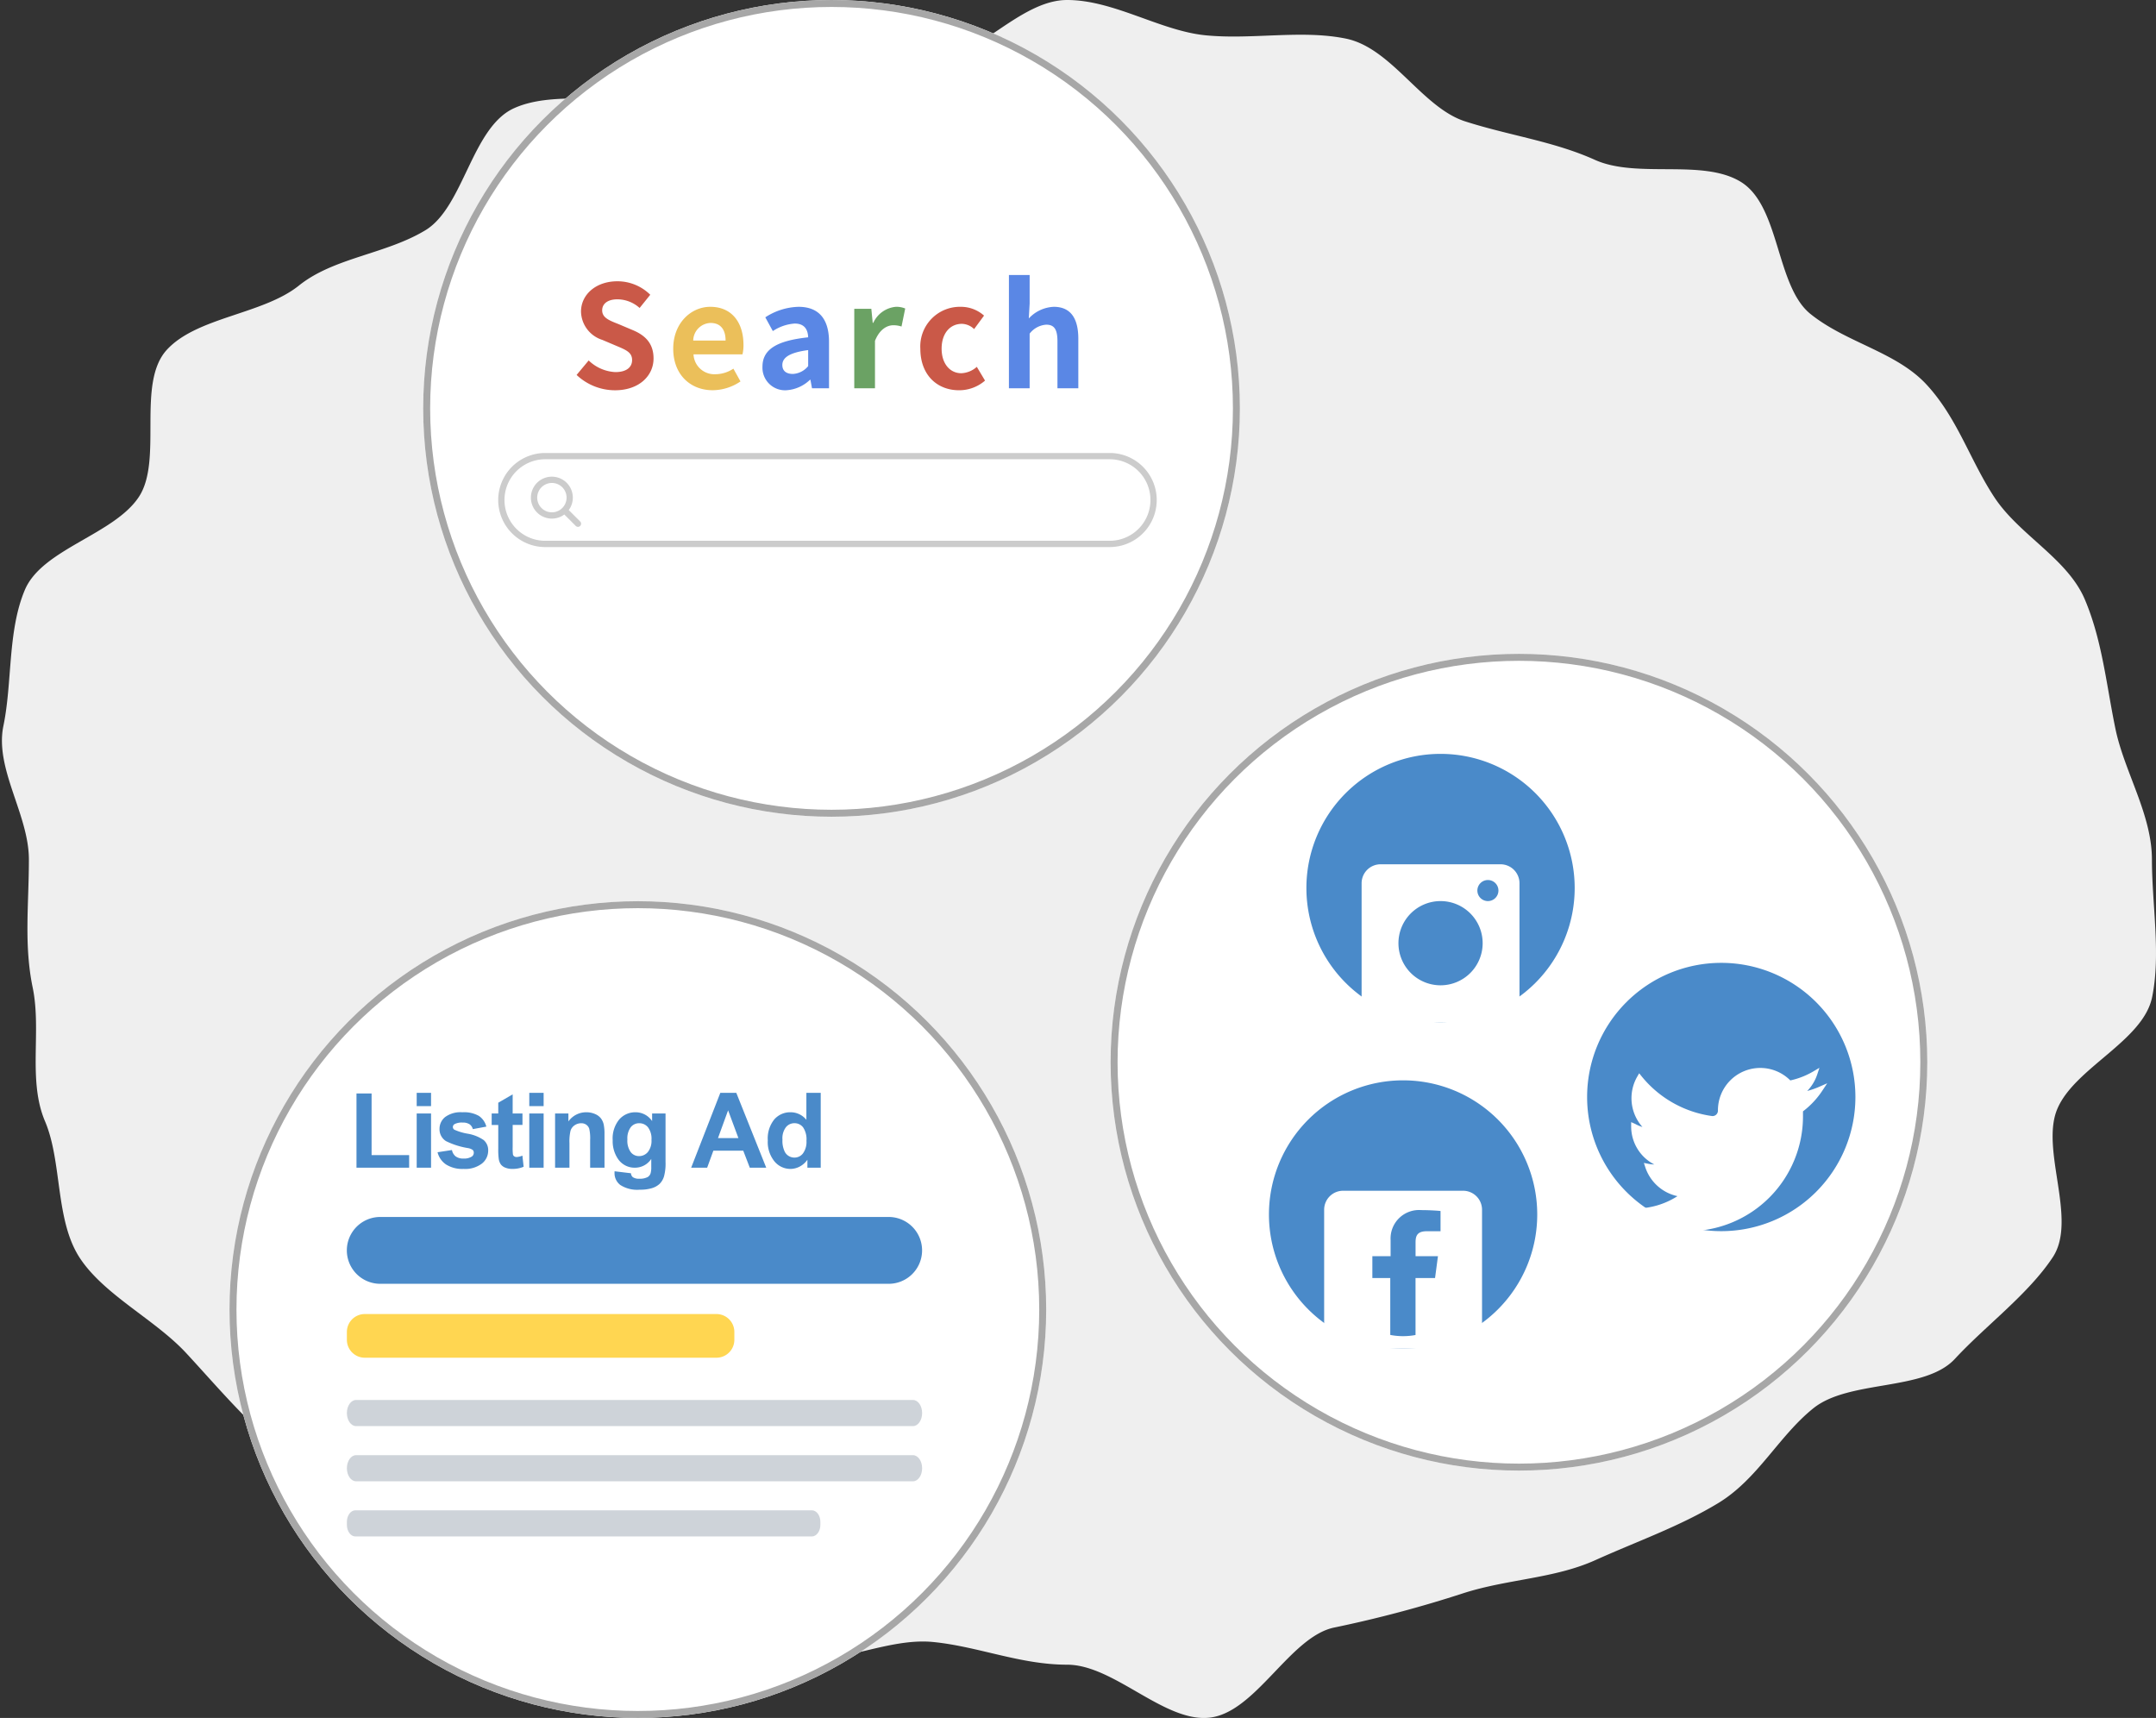
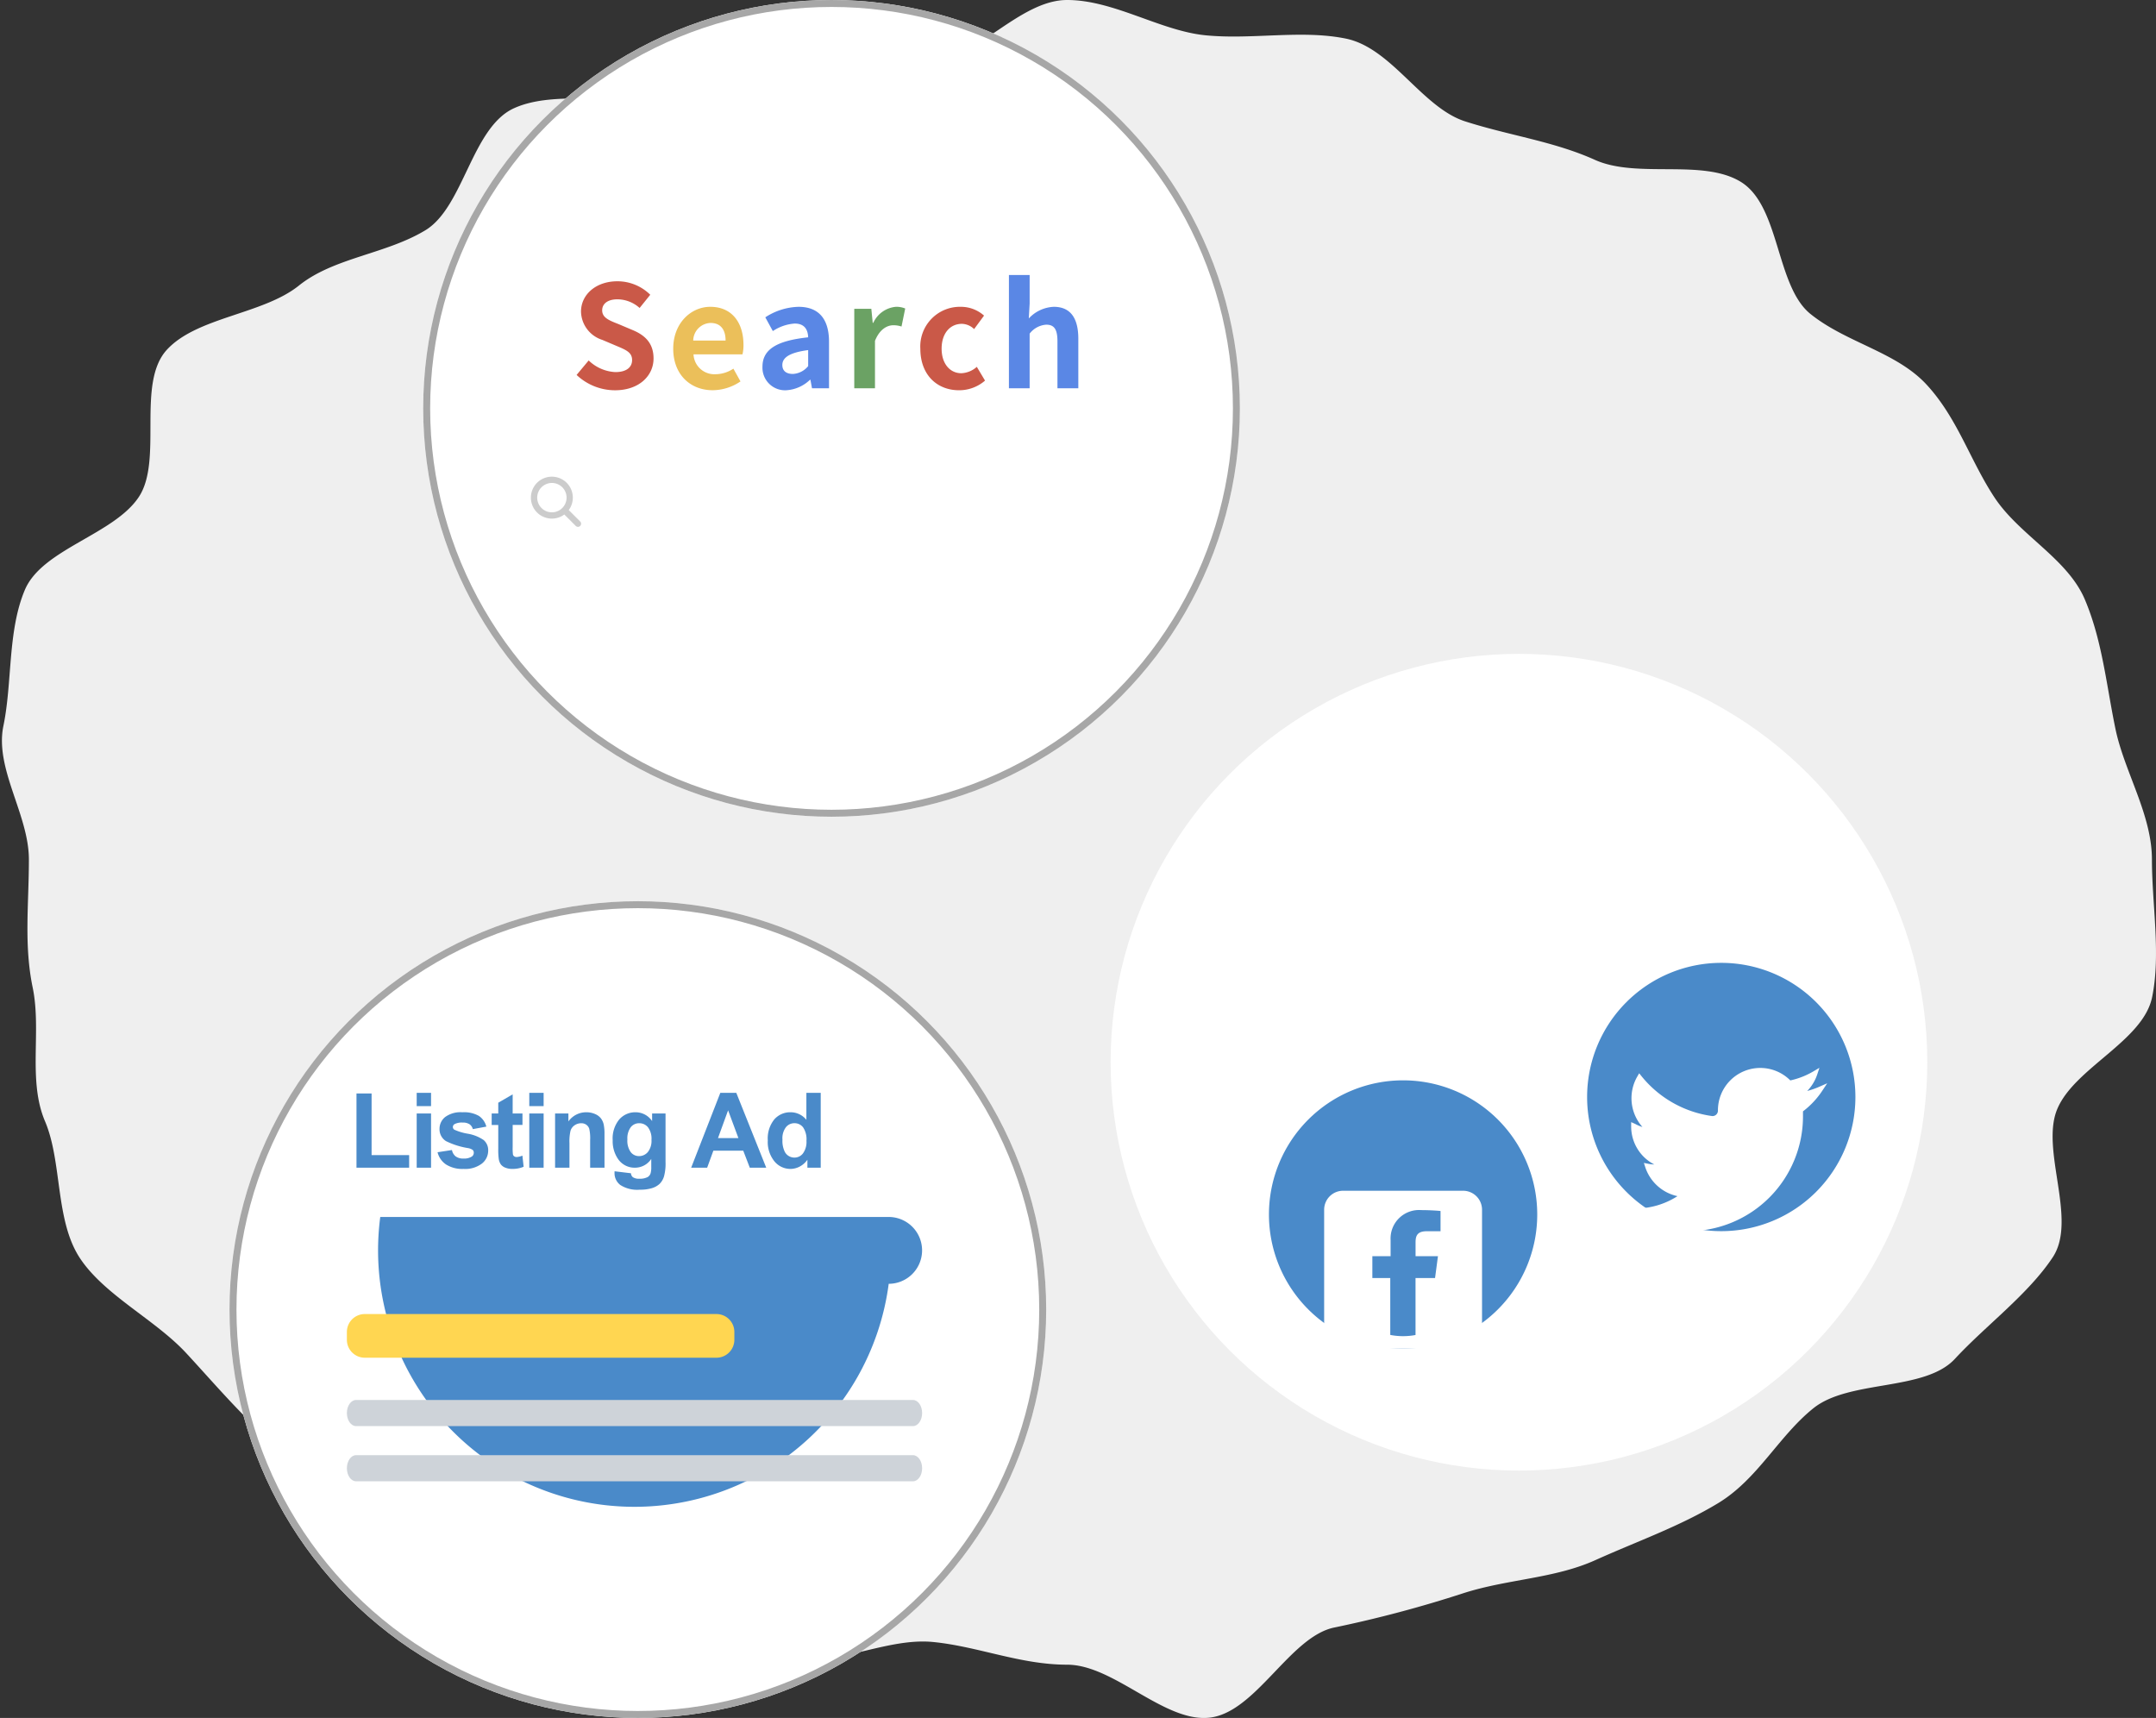
<svg xmlns="http://www.w3.org/2000/svg" width="310" height="247" viewBox="0 0 310 247">
  <rect x="0" y="0" width="310" height="247" fill="#333333" stroke="none" />
  <defs>
    <clipPath id="clip-path">
      <rect id="長方形_631" data-name="長方形 631" width="310" height="247" fill="none" />
    </clipPath>
    <clipPath id="clip-path-2">
      <rect id="長方形_383" data-name="長方形 383" width="83.989" height="45.935" fill="none" />
    </clipPath>
  </defs>
  <g id="prblem_img3" transform="translate(-1150 -1350.88)">
    <g id="グループ_3433" data-name="グループ 3433" transform="translate(1150 1350.88)">
      <g id="グループ_721" data-name="グループ 721" transform="translate(0)" clip-path="url(#clip-path)">
        <path id="パス_923" data-name="パス 923" d="M309.135,123.578c0,6.468,1.3,13.62.023,19.809-1.3,6.272-11.115,10.129-13.621,16.034-2.491,5.868,2.925,15.91-.658,21.336-3.514,5.321-9.614,9.8-14.081,14.621-4.349,4.693-15.184,2.951-20.346,7.1-5.011,4.027-7.985,10.185-13.68,13.634-5.525,3.347-11.573,5.454-17.667,8.2-5.915,2.665-12.55,2.7-18.932,4.74A173.953,173.953,0,0,1,191.567,234c-6.391,1.313-11.317,12.3-18.006,12.967-6.5.649-13.683-7.624-20.41-7.624s-12.735-2.609-19.234-3.259c-6.688-.669-13.743,3.518-20.134,2.205-6.576-1.351-13.489-1.371-19.689-3.357-6.382-2.044-12.195-5.464-18.11-8.129-6.094-2.745-11.5-6.478-17.022-9.825-5.695-3.45-13.508-4.249-18.519-8.275-5.162-4.148-9.609-9.473-13.957-14.166-4.467-4.82-11.762-8.329-15.276-13.65-3.583-5.426-2.525-13.8-5.016-19.67-2.506-5.9-.476-12.948-1.772-19.22-1.279-6.189-.548-11.948-.548-18.417S-1.068,110.544.211,104.355C1.508,98.083.8,90.71,3.3,84.8c2.49-5.868,12.8-7.93,16.385-13.356,3.514-5.321-.414-16.363,4.053-21.183,4.349-4.693,13.8-5.059,18.966-9.207,5.011-4.026,12.482-4.5,18.177-7.947,5.526-3.347,6.671-14.81,12.765-17.555,5.915-2.664,14.4-.3,20.786-2.345,6.2-1.986,13.252-.828,19.829-2.179C120.654,9.721,127,9.665,133.692,9c6.5-.649,12.732-9,19.459-9s13.384,4.422,19.882,5.072c6.689.668,13.831-.83,20.222.483,6.576,1.351,10.942,9.918,17.141,11.9,6.382,2.045,12.726,2.861,18.642,5.526,6.094,2.745,15.426-.2,20.952,3.147,5.695,3.45,5.043,14.992,10.054,19.018,5.162,4.148,12.32,5.439,16.669,10.132,4.467,4.82,6.268,10.921,9.782,16.241,3.583,5.426,10.5,8.795,12.99,14.663,2.506,5.9,3.1,12.32,4.4,18.592,1.279,6.189,5.249,12.332,5.249,18.8" transform="translate(0.28)" fill="#efefef" />
      </g>
    </g>
    <g id="グループ_3432" data-name="グループ 3432" transform="translate(3 115.094)">
      <g id="グループ_801" data-name="グループ 801" transform="translate(1207.85 1235.786)">
        <g id="楕円形_52" data-name="楕円形 52" fill="#fff" stroke="#a7a7a7" stroke-width="1">
          <circle cx="58.713" cy="58.713" r="58.713" stroke="none" />
          <circle cx="58.713" cy="58.713" r="58.213" fill="none" />
        </g>
        <g id="グループ_807" data-name="グループ 807" transform="translate(10.785 39.542)">
          <g id="グループ_646" data-name="グループ 646" transform="translate(0 0)">
            <g id="グループ_462" data-name="グループ 462" transform="translate(0 0)">
              <path id="パス_304" data-name="パス 304" d="M132.921,234.306H51.763a6.763,6.763,0,0,1,0-13.526h81.158a6.763,6.763,0,0,1,0,13.526" transform="translate(-45 -195.195)" fill="#fff" />
-               <path id="パス_305" data-name="パス 305" d="M132.921,221.682a5.861,5.861,0,0,1,0,11.723H51.763a5.861,5.861,0,1,1,0-11.723Zm0-.9H51.763a6.763,6.763,0,0,0,0,13.526h81.158a6.763,6.763,0,0,0,0-13.526" transform="translate(-45 -195.195)" fill="#ccc" />
              <path id="パス_306" data-name="パス 306" d="M57.188,233.709a2.563,2.563,0,1,1,3.625,0,2.563,2.563,0,0,1-3.625,0m3.749.125,1.812,1.812" transform="translate(-51.28 -199.892)" fill="#fff" />
              <path id="パス_307" data-name="パス 307" d="M62.2,235.55a.45.45,0,0,1-.319-.132l-1.642-1.642a3.015,3.015,0,1,1,.637-.638l1.643,1.643a.451.451,0,0,1-.319.77m-3.749-6.311a2.111,2.111,0,1,0,1.493.618,2.107,2.107,0,0,0-1.493-.618" transform="translate(-50.733 -199.344)" fill="#ccc" />
              <path id="パス_308" data-name="パス 308" d="M70,179.491l1.735-2.081a5.938,5.938,0,0,0,3.836,1.673c1.571,0,2.408-.673,2.408-1.734,0-1.122-.918-1.469-2.265-2.04l-2.02-.857a4.374,4.374,0,0,1-3.061-4.06c0-2.469,2.163-4.366,5.223-4.366a6.7,6.7,0,0,1,4.734,1.938l-1.53,1.9a4.816,4.816,0,0,0-3.2-1.244c-1.326,0-2.183.592-2.183,1.591,0,1.082,1.081,1.469,2.367,1.979l1.979.837c1.836.755,3.04,1.918,3.04,4.1,0,2.468-2.061,4.57-5.55,4.57a8.046,8.046,0,0,1-5.509-2.2" transform="translate(-58.728 -165.127)" fill="#ca5948" />
              <path id="パス_309" data-name="パス 309" d="M100.813,180.189c0-3.713,2.591-6.019,5.325-6.019,3.142,0,4.775,2.306,4.775,5.469a5.577,5.577,0,0,1-.143,1.367h-7.04a3,3,0,0,0,3.163,2.856,4.708,4.708,0,0,0,2.571-.8l1.02,1.836a7.208,7.208,0,0,1-4,1.265c-3.183,0-5.672-2.224-5.672-5.979m7.529-1.163c0-1.551-.694-2.53-2.163-2.53a2.576,2.576,0,0,0-2.489,2.53Z" transform="translate(-75.648 -169.6)" fill="#ebbf5a" />
              <path id="パス_310" data-name="パス 310" d="M129.273,182.78c0-2.448,1.979-3.734,6.57-4.223-.041-1.122-.531-1.979-1.938-1.979a6.455,6.455,0,0,0-3.143,1.082l-1.081-1.979a9.126,9.126,0,0,1,4.774-1.51c2.9,0,4.387,1.735,4.387,5.04v6.672h-2.448l-.225-1.225h-.061a5.372,5.372,0,0,1-3.448,1.51,3.246,3.246,0,0,1-3.387-3.387m6.57-.082v-2.306c-2.775.367-3.713,1.122-3.713,2.143,0,.9.633,1.285,1.51,1.285a3.029,3.029,0,0,0,2.2-1.122" transform="translate(-91.276 -169.6)" fill="#5a87e5" />
              <path id="パス_311" data-name="パス 311" d="M158.548,174.456H161l.2,2.02h.082a3.957,3.957,0,0,1,3.244-2.306,3.229,3.229,0,0,1,1.346.245l-.531,2.591a3.591,3.591,0,0,0-1.183-.184c-.9,0-1.979.592-2.632,2.244v6.815h-2.979Z" transform="translate(-107.352 -169.6)" fill="#6ba264" />
              <path id="パス_312" data-name="パス 312" d="M179.615,180.189a5.7,5.7,0,0,1,5.835-6.019,5,5,0,0,1,3.326,1.265l-1.428,1.938a2.609,2.609,0,0,0-1.755-.755c-1.735,0-2.918,1.408-2.918,3.57,0,2.143,1.184,3.53,2.836,3.53a3.55,3.55,0,0,0,2.224-.918l1.183,1.979a5.666,5.666,0,0,1-3.733,1.388c-3.163,0-5.57-2.2-5.57-5.979" transform="translate(-118.92 -169.6)" fill="#ca5948" />
              <path id="パス_313" data-name="パス 313" d="M207.871,164.034h2.979v4.1l-.123,2.143a5.2,5.2,0,0,1,3.591-1.673c2.469,0,3.53,1.713,3.53,4.591v7.121h-3v-6.754c0-1.755-.49-2.388-1.612-2.388a3.282,3.282,0,0,0-2.387,1.286v7.855h-2.979Z" transform="translate(-134.437 -164.034)" fill="#5a87e5" />
            </g>
          </g>
        </g>
      </g>
      <g id="グループ_809" data-name="グループ 809" transform="translate(1306.689 1329.796)">
        <g id="楕円形_53" data-name="楕円形 53" fill="#fff" stroke="#a7a7a7" stroke-width="1">
          <circle cx="58.713" cy="58.713" r="58.713" stroke="none" />
-           <circle cx="58.713" cy="58.713" r="58.213" fill="none" />
        </g>
        <g id="グループ_805" data-name="グループ 805" transform="translate(22.766 14.379)">
          <g id="グループ_804" data-name="グループ 804" transform="translate(5.385)">
-             <path id="パス_966" data-name="パス 966" d="M298.726,5.011A19.288,19.288,0,1,1,279.438,24.3,19.288,19.288,0,0,1,298.726,5.011" transform="translate(-279.438 -5.011)" fill="#4a8ac9" />
            <path id="パス_967" data-name="パス 967" d="M317.915,42.02H300.671a2.729,2.729,0,0,0-2.729,2.729V61.993a2.729,2.729,0,0,0,2.729,2.729h17.244a2.729,2.729,0,0,0,2.729-2.729V44.749a2.729,2.729,0,0,0-2.729-2.729m-8.622,17.4a6.054,6.054,0,1,1,6.054-6.054,6.054,6.054,0,0,1-6.054,6.054m6.81-12.108a1.514,1.514,0,1,1,1.513-1.513,1.513,1.513,0,0,1-1.513,1.513" transform="translate(-290.004 -26.146)" fill="#fff" />
          </g>
          <g id="グループ_802" data-name="グループ 802" transform="translate(45.746 30.047)">
            <path id="パス_968" data-name="パス 968" d="M312.786,262.558A19.288,19.288,0,1,1,293.5,281.846a19.288,19.288,0,0,1,19.288-19.288" transform="translate(-293.498 -262.558)" fill="#4a8ac9" />
            <path id="パス_969" data-name="パス 969" d="M313.22,321.218a16.353,16.353,0,0,1-8.933-2.648l-1.338-.87,1.586.176c.415.046.863.073,1.329.08a11.112,11.112,0,0,0,6.026-1.771,6.275,6.275,0,0,1-4.63-4.166l-.2-.612.631.124a5.236,5.236,0,0,0,.87.1,6.136,6.136,0,0,1-3.328-5.441v-.648l.564.249a5.2,5.2,0,0,0,1.057.449,6.22,6.22,0,0,1-.745-7.245l.275-.476.346.427a15.8,15.8,0,0,0,10.1,5.716.759.759,0,0,0,.61-.182.782.782,0,0,0,.269-.59,6.09,6.09,0,0,1,10.406-4.345,11.238,11.238,0,0,0,3.318-1.3l.868-.514-.316.959a6.165,6.165,0,0,1-1.439,2.37,11.342,11.342,0,0,0,1.7-.588l1.177-.517-.709,1.072a12.051,12.051,0,0,1-2.776,2.964v.547a16.52,16.52,0,0,1-16.678,16.685Z" transform="translate(-298.897 -282.642)" fill="#fff" />
          </g>
          <g id="グループ_803" data-name="グループ 803" transform="translate(0 46.938)">
            <path id="パス_970" data-name="パス 970" d="M207.72,133.785a19.288,19.288,0,1,1-19.288,19.288,19.288,19.288,0,0,1,19.288-19.288" transform="translate(-188.432 -133.785)" fill="#4a8ac9" />
            <path id="パス_971" data-name="パス 971" d="M226.909,170.793H209.666a2.729,2.729,0,0,0-2.729,2.729v17.243a2.729,2.729,0,0,0,2.729,2.729h17.243a2.729,2.729,0,0,0,2.729-2.729V173.522a2.729,2.729,0,0,0-2.729-2.729m-3.238,5.822h-1.977c-1.35,0-1.613.639-1.613,1.583v2h3.22l-.418,3.142h-2.808v8.194a9.714,9.714,0,0,1-3.632-.009v-8.185h-2.575V180.2h2.623v-2.324a4.093,4.093,0,0,1,4.415-4.3c1.2,0,2.473.09,2.766.131Z" transform="translate(-198.999 -154.919)" fill="#fff" />
          </g>
        </g>
      </g>
      <g id="グループ_808" data-name="グループ 808" transform="translate(1180 1365.359)">
        <g id="楕円形_54" data-name="楕円形 54" transform="translate(0)" fill="#fff" stroke="#a7a7a7" stroke-width="1">
          <circle cx="58.713" cy="58.713" r="58.713" stroke="none" />
          <circle cx="58.713" cy="58.713" r="58.213" fill="none" />
        </g>
        <g id="グループ_806" data-name="グループ 806" transform="translate(16.876 27.555)">
          <g id="グループ_470" data-name="グループ 470" transform="translate(0 17.843)">
            <g id="グループ_469" data-name="グループ 469" transform="translate(0 0)" clip-path="url(#clip-path-2)">
-               <path id="パス_733" data-name="パス 733" d="M77.907,9.61H4.8A4.8,4.8,0,0,1,4.8,0h73.1a4.8,4.8,0,0,1,0,9.61" transform="translate(0 0)" fill="#4a8ac9" />
+               <path id="パス_733" data-name="パス 733" d="M77.907,9.61A4.8,4.8,0,0,1,4.8,0h73.1a4.8,4.8,0,0,1,0,9.61" transform="translate(0 0)" fill="#4a8ac9" />
              <path id="パス_734" data-name="パス 734" d="M53.136,40.727H2.577A2.577,2.577,0,0,1,0,38.15V37.024a2.577,2.577,0,0,1,2.577-2.577H53.136a2.577,2.577,0,0,1,2.577,2.577V38.15a2.577,2.577,0,0,1-2.577,2.577" transform="translate(0 -20.49)" fill="#ffd651" />
              <path id="パス_735" data-name="パス 735" d="M81.389,68.7H1.323C.593,68.7,0,67.858,0,66.82s.593-1.879,1.323-1.879H81.389c.731,0,1.323.842,1.323,1.879S82.12,68.7,81.389,68.7" transform="translate(0 -38.629)" fill="#ced3d9" />
              <path id="パス_736" data-name="パス 736" d="M81.389,88.276H1.323C.593,88.276,0,87.435,0,86.4s.593-1.879,1.323-1.879H81.389c.731,0,1.323.842,1.323,1.879s-.593,1.879-1.323,1.879" transform="translate(0 -50.273)" fill="#ced3d9" />
-               <path id="パス_737" data-name="パス 737" d="M66.856,107.852H1.226c-.677,0-1.226-.747-1.226-1.669v-.421c0-.922.549-1.669,1.226-1.669h65.63c.677,0,1.226.747,1.226,1.669v.421c0,.922-.549,1.669-1.226,1.669" transform="translate(0 -61.918)" fill="#ced3d9" />
            </g>
          </g>
          <path id="パス_6271" data-name="パス 6271" d="M-35.422-.694V-11.365h2.172v8.858h5.4V-.694Zm8.657-8.851v-1.908H-24.7v1.908Zm0,8.851V-8.488H-24.7V-.694Zm3-2.224,2.07-.316a1.517,1.517,0,0,0,.536.914,1.81,1.81,0,0,0,1.13.312,2.04,2.04,0,0,0,1.2-.294.655.655,0,0,0,.272-.55.541.541,0,0,0-.147-.389,1.643,1.643,0,0,0-.69-.272,11.125,11.125,0,0,1-3.163-1.005,2.008,2.008,0,0,1-.925-1.754,2.162,2.162,0,0,1,.8-1.7,3.736,3.736,0,0,1,2.481-.69,4.328,4.328,0,0,1,2.378.521A2.663,2.663,0,0,1-16.75-6.6l-1.945.36a1.2,1.2,0,0,0-.473-.7,1.731,1.731,0,0,0-.994-.242,2.241,2.241,0,0,0-1.167.228.489.489,0,0,0-.235.418.456.456,0,0,0,.205.374,7.737,7.737,0,0,0,1.927.58,5.735,5.735,0,0,1,2.3.917,1.907,1.907,0,0,1,.646,1.534,2.354,2.354,0,0,1-.9,1.842,3.963,3.963,0,0,1-2.649.771,4.347,4.347,0,0,1-2.521-.646A2.976,2.976,0,0,1-23.767-2.918Zm12.209-5.57v1.644h-1.409V-3.7a7.813,7.813,0,0,0,.04,1.112.453.453,0,0,0,.183.261.582.582,0,0,0,.349.1,2.668,2.668,0,0,0,.829-.2l.176,1.6a4.1,4.1,0,0,1-1.629.308A2.584,2.584,0,0,1-14.023-.7a1.467,1.467,0,0,1-.657-.484,1.912,1.912,0,0,1-.29-.8,10,10,0,0,1-.066-1.453v-3.4h-.947V-8.488h.947v-1.549l2.07-1.2v2.752Zm.98-1.057v-1.908h2.062v1.908Zm0,8.851V-8.488h2.062V-.694Zm10.815,0H-1.825V-4.672A6.148,6.148,0,0,0-1.957-6.3a1.145,1.145,0,0,0-.429-.576A1.227,1.227,0,0,0-3.1-7.086a1.654,1.654,0,0,0-.961.294,1.479,1.479,0,0,0-.583.778A6.724,6.724,0,0,0-4.8-4.224v3.53H-6.867V-8.488h1.916v1.145A3.121,3.121,0,0,1-2.383-8.664a3.094,3.094,0,0,1,1.248.246,2.091,2.091,0,0,1,.855.627,2.273,2.273,0,0,1,.4.866A6.442,6.442,0,0,1,.238-5.538Zm1.45.514L4.043.106a.8.8,0,0,0,.272.565,1.55,1.55,0,0,0,.925.22A2.4,2.4,0,0,0,6.451.649,1,1,0,0,0,6.862.128a3.131,3.131,0,0,0,.1-.947V-1.956A2.791,2.791,0,0,1,4.623-.694,2.873,2.873,0,0,1,2.135-2.022a4.515,4.515,0,0,1-.719-2.613,4.3,4.3,0,0,1,.943-2.994A3.043,3.043,0,0,1,4.7-8.664a2.855,2.855,0,0,1,2.385,1.27V-8.488h1.93v6.994A6.969,6.969,0,0,1,8.792.568,2.555,2.555,0,0,1,8.153,1.64a2.825,2.825,0,0,1-1.1.609,5.776,5.776,0,0,1-1.736.22A4.492,4.492,0,0,1,2.509,1.79,2.13,2.13,0,0,1,1.68.069Q1.68-.033,1.687-.18ZM3.53-4.752A2.811,2.811,0,0,0,4.01-2.936,1.486,1.486,0,0,0,5.2-2.36a1.639,1.639,0,0,0,1.277-.591A2.575,2.575,0,0,0,6.994-4.7a2.729,2.729,0,0,0-.5-1.8,1.586,1.586,0,0,0-1.262-.587A1.522,1.522,0,0,0,4.01-6.51,2.7,2.7,0,0,0,3.53-4.752ZM23.493-.694H21.13L20.19-3.138h-4.3L15-.694H12.7l4.191-10.759h2.3Zm-4-4.257L18.011-8.943,16.558-4.951ZM31.328-.694H29.413V-1.839a3.1,3.1,0,0,1-1.127.994,2.89,2.89,0,0,1-1.31.327,2.969,2.969,0,0,1-2.3-1.083,4.4,4.4,0,0,1-.958-3.02,4.352,4.352,0,0,1,.932-3.013,3.039,3.039,0,0,1,2.356-1.031,2.918,2.918,0,0,1,2.26,1.086v-3.875h2.062Zm-5.5-4.066a3.569,3.569,0,0,0,.345,1.805,1.558,1.558,0,0,0,1.394.807,1.518,1.518,0,0,0,1.211-.605,2.8,2.8,0,0,0,.5-1.809A3.059,3.059,0,0,0,28.789-6.5a1.533,1.533,0,0,0-1.24-.591,1.549,1.549,0,0,0-1.229.583A2.636,2.636,0,0,0,25.824-4.76Z" transform="translate(36.803 11.453)" fill="#4a8ac9" />
        </g>
      </g>
    </g>
  </g>
</svg>